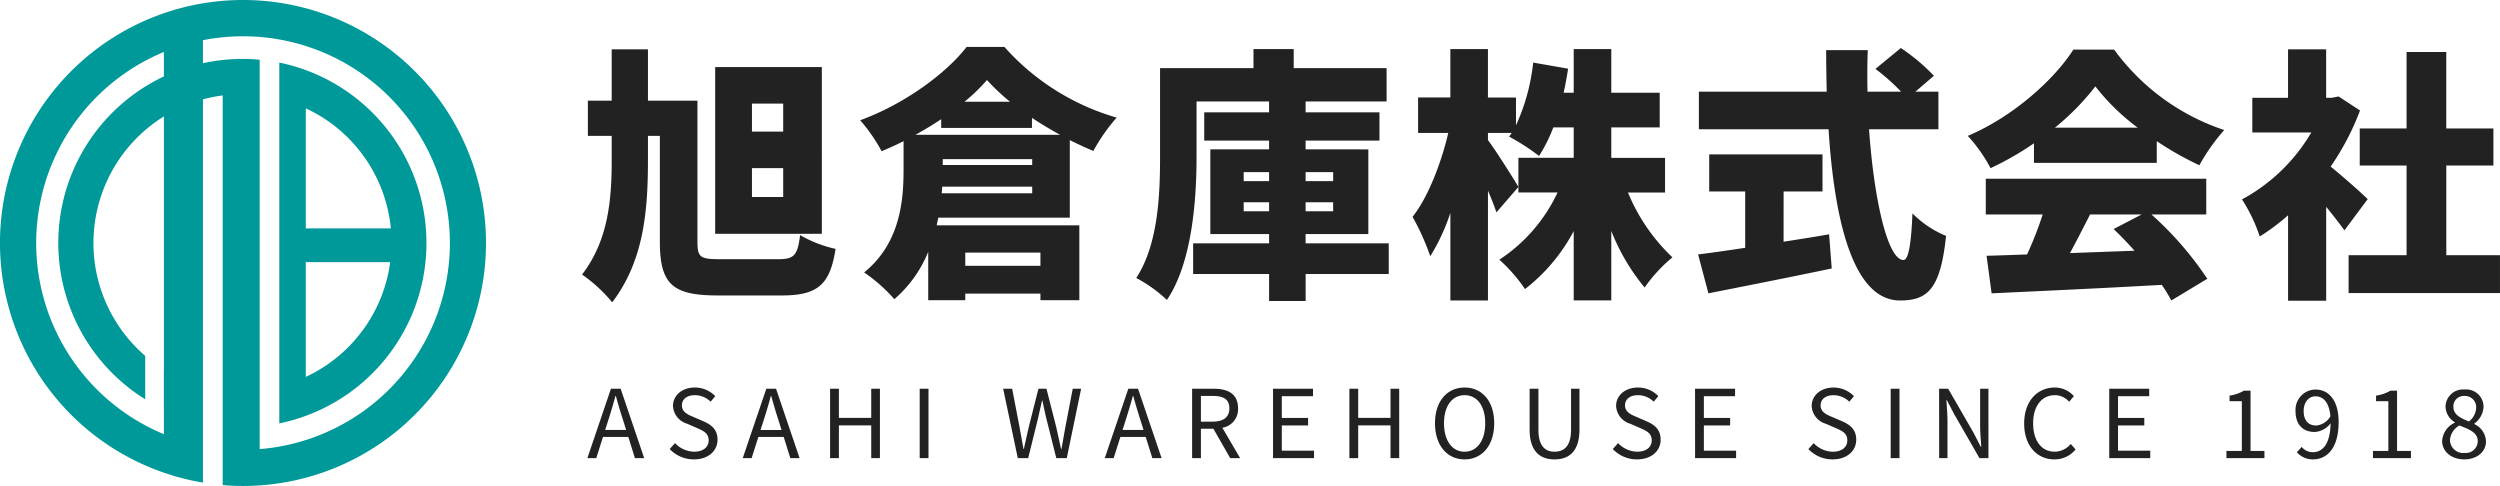
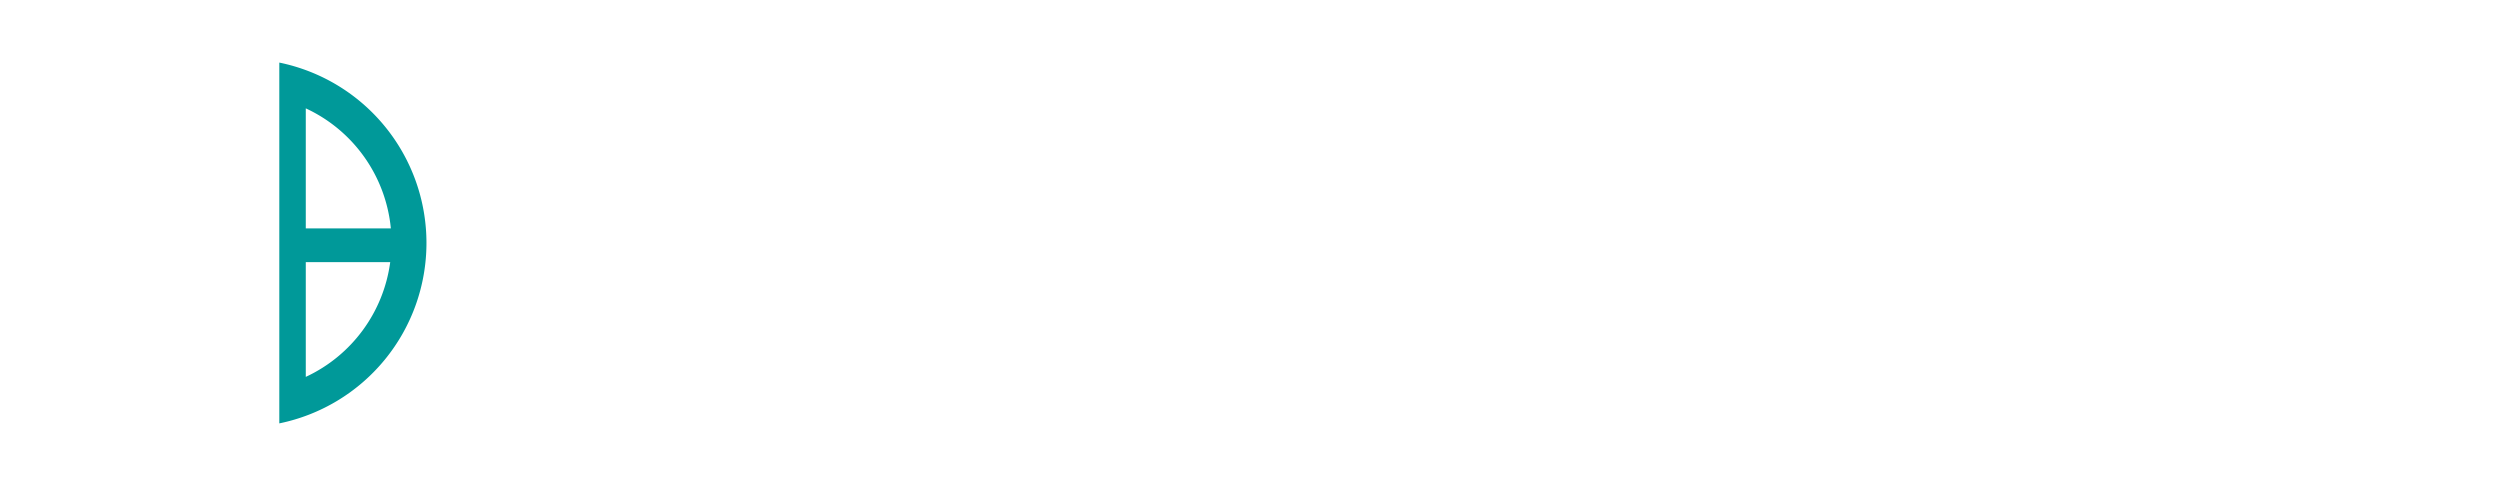
<svg xmlns="http://www.w3.org/2000/svg" width="396.746" height="77.123" viewBox="0 0 396.746 77.123">
  <g id="footer_logo" transform="translate(-113.516 -14357.336)">
    <g id="グループ_948" data-name="グループ 948" transform="translate(113.516 14357.336)">
      <path id="パス_2813" data-name="パス 2813" d="M26.514,54.88V36.667h13.4a23.51,23.51,0,0,1-13.4,18.213m0-42.615a23.459,23.459,0,0,1,13.5,19.052h-13.5ZM22.312,5V62.26A29.226,29.226,0,0,0,22.312,5" transform="translate(22.013 4.931)" fill="#099" />
-       <path id="パス_2814" data-name="パス 2814" d="M41.208,71.272V12.589h0V9.478c-.9-.081-1.82-.129-2.744-.129a29.472,29.472,0,0,0-6.256.681V6.379a32.47,32.47,0,0,1,6.347-.62,32.809,32.809,0,0,1,2.654,65.513M26.015,12.128a29.213,29.213,0,0,0-2.97,51.239V56.476a23.635,23.635,0,0,1,2.97-38V58.665H26v6.319h.01V68.9a32.825,32.825,0,0,1,0-60.656ZM38.564,0a38.557,38.557,0,0,0-6.357,76.588V15.77a24.249,24.249,0,0,1,3.135-.628l0,61.832c1.069.1,2.14.149,3.226.149A38.561,38.561,0,0,0,38.564,0" fill="#099" />
    </g>
-     <path id="パス_3250" data-name="パス 3250" d="M32.382-22.806H27.426v-4.452h4.956Zm0,10.374H27.426V-17.01h4.956Zm6.132-20.622H21.588v26.46H38.514ZM22.428-2.562c-3.276,0-3.654-.294-3.654-2.856v-22.3H10.92v-8.148H5.166v8.148H1.386v5.586h3.78v3.906c0,6.426-.588,12.726-4.7,18.1A23.911,23.911,0,0,1,5.25,4.284c4.872-6.426,5.67-14.028,5.67-22.47v-3.948h1.89v16.8c0,6.8,2.058,8.526,9.2,8.526H32.172c5.754,0,7.644-1.764,8.526-7.392A19.379,19.379,0,0,1,35.07-6.384c-.42,3.234-.924,3.822-3.528,3.822ZM57.456-23.394H71.862v-1.6c1.428.966,2.94,1.848,4.452,2.688H53.382c1.428-.8,2.772-1.6,4.074-2.478Zm3.7-4.158A28.123,28.123,0,0,0,64.722-31a32.41,32.41,0,0,0,3.654,3.444Zm-3.444,9.114H71.9v.924h-14.2ZM57.54-13.02l.084-1.05H71.9v1.05ZM73.206-3.612v2.1H61.278v-2.1Zm4.662-5.544V-21.462c1.26.63,2.52,1.218,3.738,1.722a28.515,28.515,0,0,1,3.7-5.292A37.842,37.842,0,0,1,67.494-36.246H61.488C58.212-32,51.534-27.132,44.6-24.612a26.442,26.442,0,0,1,3.4,4.914c1.176-.5,2.352-1.008,3.486-1.6V-16.8c0,4.872-.5,11.676-6.258,16.338A25.662,25.662,0,0,1,50.022,3.78,19.585,19.585,0,0,0,55.4-3.738V3.948h5.88V2.9H73.206v1.05H79.38V-7.938H56.742c.084-.42.168-.8.252-1.218Zm27.594-1.008v-1.428h4.032v1.428Zm0-6.216h4.032v1.428h-4.032Zm14.2,0v1.428H115.29V-16.38Zm0,6.216H115.29v-1.428h4.368Zm8.82,5.082H115.29v-1.47h9.954v-13.44H115.29v-1.386h11.718v-4.494H115.29v-1.722h12.852v-5.292H113.4V-35.91h-6.384v3.024H92.19V-18.9c0,5.922-.252,13.944-3.78,19.32a22.374,22.374,0,0,1,4.872,3.486c4.032-6.006,4.7-16,4.7-22.806v-8.694h11.508v1.722H99.2v4.494h10.29v1.386H100.17v13.44h9.324v1.47H97.44V-.21h12.054V4.074h5.8V-.21h13.188Zm43.848-8.064v-5.5H163.8v-4.83h7.686v-5.5H163.8v-6.93h-5.964v6.93h-1.6c.294-1.26.5-2.52.714-3.822l-5.544-.966a32.054,32.054,0,0,1-2.73,9.954v-4.41h-4.452V-35.91h-5.964v7.686H133.14V-22.6h4.788c-1.092,4.7-3.192,10.206-5.67,13.314a37.665,37.665,0,0,1,2.814,6.258,32.009,32.009,0,0,0,3.192-6.888V3.99h5.964V-13.44c.546,1.26,1.008,2.478,1.344,3.444l3.486-4.032c-.672-1.176-3.612-5.838-4.83-7.434V-22.6h3.78c-.168.21-.294.42-.42.588a34.038,34.038,0,0,1,4.746,3.066,24.03,24.03,0,0,0,2.268-4.536h3.234v4.83h-8.778v5.5h6.216a25.807,25.807,0,0,1-9.24,10.668,25.36,25.36,0,0,1,4.074,4.662,28.387,28.387,0,0,0,7.728-9.2v11H163.8V-7.056a32.774,32.774,0,0,0,5.292,8.988,24.006,24.006,0,0,1,4.41-4.788,29.843,29.843,0,0,1-7.056-10.29Zm18.816-.168h6.174v-5.88H179.34v5.88h5.712v8.946c-2.814.42-5.418.8-7.476,1.05l1.638,6.174c5.5-1.092,12.81-2.52,19.572-3.948l-.42-5.418c-2.394.42-4.83.8-7.224,1.176Zm24.57-9.87v-5.964h-3.654l2.94-2.52a31.27,31.27,0,0,0-5.25-4.41l-4.032,3.318a33.388,33.388,0,0,1,4.074,3.612h-5.334c-.042-2.184-.042-4.41.042-6.594H197.9c0,2.184.042,4.41.084,6.594H177.7v5.964h20.58c.924,14.532,3.906,27.174,11.34,27.174,4.41,0,6.426-1.848,7.308-10.248a16.308,16.308,0,0,1-5.334-3.57c-.21,5.124-.672,7.392-1.428,7.392-2.478,0-4.662-9.408-5.46-20.748Zm18.48-.252a39.017,39.017,0,0,0,6.426-6.552,34.507,34.507,0,0,0,6.72,6.552Zm-3.318,5.586h19.488v-3.444a50.054,50.054,0,0,0,6.762,3.822,30.518,30.518,0,0,1,3.948-5.586A35.443,35.443,0,0,1,243.6-35.826h-6.468c-3.024,4.746-9.576,10.668-16.758,13.692a24.215,24.215,0,0,1,3.612,5.124,46.438,46.438,0,0,0,6.888-3.948Zm17.094,8.19-4.452,2.31c1.092,1.05,2.226,2.226,3.318,3.444-3.444.126-6.93.252-10.248.378,1.05-1.932,2.142-4.074,3.192-6.132Zm10.248,0v-5.67H223.23v5.67h9.03a55.132,55.132,0,0,1-2.478,6.342c-2.352.084-4.494.168-6.426.21l.8,5.964c7.182-.336,17.346-.8,27.006-1.344a24.664,24.664,0,0,1,1.512,2.478L258.384.546A52.76,52.76,0,0,0,249.522-9.66Zm25.62-2.436c-.84-.84-3.864-3.528-5.88-5.166a40.852,40.852,0,0,0,4.662-8.9l-3.4-2.226-1.05.21h-.924v-7.686h-6.048v7.686h-5.67v5.5h9.366a28.4,28.4,0,0,1-11,10.626,26.289,26.289,0,0,1,2.814,5.88,32.048,32.048,0,0,0,4.494-3.36V4.032h6.048v-14.91c1.092,1.344,2.142,2.688,2.9,3.738Zm12.474,8.9V-17.43h7.476v-5.88H296.31V-35.448h-6.3V-23.31h-7.434v5.88h7.434V-3.192h-9.2V2.814h24.024V-3.192Z" transform="translate(205.425 14401.032)" fill="#222" />
-     <path id="パス_3251" data-name="パス 3251" d="M3.405-6.15C3.8-7.4,4.155-8.58,4.5-9.87h.06c.36,1.275.7,2.475,1.11,3.72L6.2-4.47H2.865ZM.045,0h1.41L2.52-3.36H6.54L7.59,0H9.06L5.325-11.01H3.78Zm16.92.2c2.3,0,3.735-1.38,3.735-3.12,0-1.635-.99-2.385-2.265-2.94L16.86-6.54C16-6.9,15.045-7.305,15.045-8.37c0-.99.81-1.62,2.055-1.62a3.562,3.562,0,0,1,2.5,1.035l.735-.885a4.509,4.509,0,0,0-3.24-1.365c-2,0-3.465,1.23-3.465,2.925A3.106,3.106,0,0,0,15.87-5.46l1.59.69c1.035.465,1.83.825,1.83,1.95,0,1.08-.87,1.8-2.31,1.8a4.259,4.259,0,0,1-3.03-1.365l-.84.945A5.254,5.254,0,0,0,16.965.2Zm11.1-6.345c.39-1.245.75-2.43,1.095-3.72h.06c.36,1.275.7,2.475,1.11,3.72l.525,1.68h-3.33ZM24.7,0h1.41L27.18-3.36H31.2L32.25,0h1.47L29.985-11.01H28.44Zm13.86,0h1.4V-5.19h5.13V0h1.38V-11.01H45.09v4.62H39.96v-4.62h-1.4Zm14.22,0h1.4V-11.01h-1.4Zm15.57,0H70L71.64-6.63c.18-.87.375-1.665.555-2.5h.06c.18.84.345,1.635.54,2.5L74.46,0h1.665L78.4-11.01H77.07l-1.155,6q-.315,1.755-.63,3.555H75.21c-.255-1.2-.51-2.385-.78-3.555l-1.53-6H71.625l-1.515,6c-.27,1.185-.54,2.37-.795,3.555h-.06c-.21-1.185-.435-2.37-.645-3.555l-1.155-6H66.03Zm17.16-6.15c.39-1.245.75-2.43,1.1-3.72h.06c.36,1.275.705,2.475,1.11,3.72l.525,1.68h-3.33ZM82.155,0h1.41L84.63-3.36h4.02L89.7,0h1.47L87.435-11.01H85.89Zm13.86,0H97.41V-4.665h1.98L102.06,0h1.575l-2.82-4.815a2.982,2.982,0,0,0,2.49-3.09c0-2.295-1.605-3.105-3.84-3.105h-3.45ZM97.41-5.79V-9.87h1.845c1.725,0,2.67.51,2.67,1.965,0,1.425-.945,2.115-2.67,2.115ZM108.855,0h6.51V-1.185H110.25v-4h4.17V-6.375h-4.17v-3.45h4.95V-11.01h-6.345Zm12.12,0h1.395V-5.19h5.13V0h1.38V-11.01H127.5v4.62h-5.13v-4.62h-1.395ZM139.26.2c2.76,0,4.695-2.2,4.695-5.73s-1.935-5.67-4.695-5.67-4.7,2.145-4.7,5.67S136.5.2,139.26.2Zm0-1.215c-1.98,0-3.27-1.77-3.27-4.515s1.29-4.455,3.27-4.455,3.27,1.695,3.27,4.455S141.225-1.02,139.26-1.02ZM153.525.2c2.25,0,3.96-1.2,3.96-4.74V-11.01H156.15V-4.5c0,2.655-1.155,3.48-2.625,3.48-1.425,0-2.55-.825-2.55-3.48v-6.51h-1.4v6.465C149.58-1,151.29.2,153.525.2Zm13.11,0c2.295,0,3.735-1.38,3.735-3.12,0-1.635-.99-2.385-2.265-2.94L166.53-6.54c-.855-.36-1.815-.765-1.815-1.83,0-.99.81-1.62,2.055-1.62a3.562,3.562,0,0,1,2.5,1.035l.735-.885a4.509,4.509,0,0,0-3.24-1.365c-2,0-3.465,1.23-3.465,2.925a3.106,3.106,0,0,0,2.235,2.82l1.59.69c1.035.465,1.83.825,1.83,1.95,0,1.08-.87,1.8-2.31,1.8a4.259,4.259,0,0,1-3.03-1.365l-.84.945A5.254,5.254,0,0,0,166.635.2Zm9.2-.2h6.51V-1.185h-5.115v-4h4.17V-6.375h-4.17v-3.45h4.95V-11.01H175.83Zm21.84.2c2.295,0,3.735-1.38,3.735-3.12,0-1.635-.99-2.385-2.265-2.94l-1.575-.675c-.855-.36-1.815-.765-1.815-1.83,0-.99.81-1.62,2.055-1.62a3.562,3.562,0,0,1,2.5,1.035l.735-.885a4.509,4.509,0,0,0-3.24-1.365c-2,0-3.465,1.23-3.465,2.925a3.106,3.106,0,0,0,2.235,2.82l1.59.69c1.035.465,1.83.825,1.83,1.95,0,1.08-.87,1.8-2.31,1.8a4.259,4.259,0,0,1-3.03-1.365l-.84.945A5.254,5.254,0,0,0,197.67.2Zm9.2-.2h1.4V-11.01h-1.4Zm7.695,0h1.32V-5.775c0-1.155-.105-2.325-.165-3.435h.06l1.185,2.265L220.965,0h1.425V-11.01h-1.32v5.73c0,1.14.105,2.37.18,3.48h-.075l-1.17-2.265L216-11.01h-1.44Zm18.285.2A4.251,4.251,0,0,0,236.22-1.38l-.765-.87a3.342,3.342,0,0,1-2.55,1.23c-2.1,0-3.42-1.74-3.42-4.515,0-2.745,1.38-4.455,3.465-4.455a3,3,0,0,1,2.25,1.05l.75-.9a4.066,4.066,0,0,0-3.015-1.365c-2.79,0-4.875,2.16-4.875,5.715S230.115.2,232.845.2ZM241.56,0h6.51V-1.185h-5.115v-4h4.17V-6.375h-4.17v-3.45h4.95V-11.01H241.56Zm18.6,0h6.03V-1.14h-2.205V-10.7h-1.05a6.334,6.334,0,0,1-2.28.78v.885h1.95v7.89H260.16Zm12.255-7.47c0-1.41.81-2.34,1.86-2.34,1.365,0,2.205,1.11,2.385,3.18a2.9,2.9,0,0,1-2.25,1.455C273.075-5.175,272.415-6.075,272.415-7.47ZM273.9.2c2.13,0,4.065-1.65,4.065-5.94,0-3.435-1.575-5.145-3.69-5.145a3.219,3.219,0,0,0-3.15,3.42c0,2.19,1.2,3.315,3.06,3.315a3.406,3.406,0,0,0,2.505-1.38c-.06,3.42-1.335,4.59-2.835,4.59a2.271,2.271,0,0,1-1.755-.84l-.765.855A3.354,3.354,0,0,0,273.9.2Zm9.51-.2h6.03V-1.14h-2.205V-10.7h-1.05a6.334,6.334,0,0,1-2.28.78v.885h1.95v7.89H283.41ZM297.9.2c2.07,0,3.45-1.245,3.45-2.85A3.137,3.137,0,0,0,299.49-5.4v-.075a3.523,3.523,0,0,0,1.47-2.58,2.752,2.752,0,0,0-3.015-2.835,2.778,2.778,0,0,0-3.015,2.73,2.988,2.988,0,0,0,1.485,2.475v.06a3.412,3.412,0,0,0-2.025,2.9C294.39-1.035,295.875.2,297.9.2Zm.75-6.015c-1.29-.51-2.475-1.05-2.475-2.34a1.65,1.65,0,0,1,1.755-1.71,1.778,1.778,0,0,1,1.86,1.89A2.91,2.91,0,0,1,298.65-5.82Zm-.72,5a2.108,2.108,0,0,1-2.295-2.025,2.842,2.842,0,0,1,1.5-2.34c1.56.615,2.91,1.11,2.91,2.5A1.9,1.9,0,0,1,297.93-.825Z" transform="translate(206.688 14430.039)" fill="#222" />
  </g>
</svg>